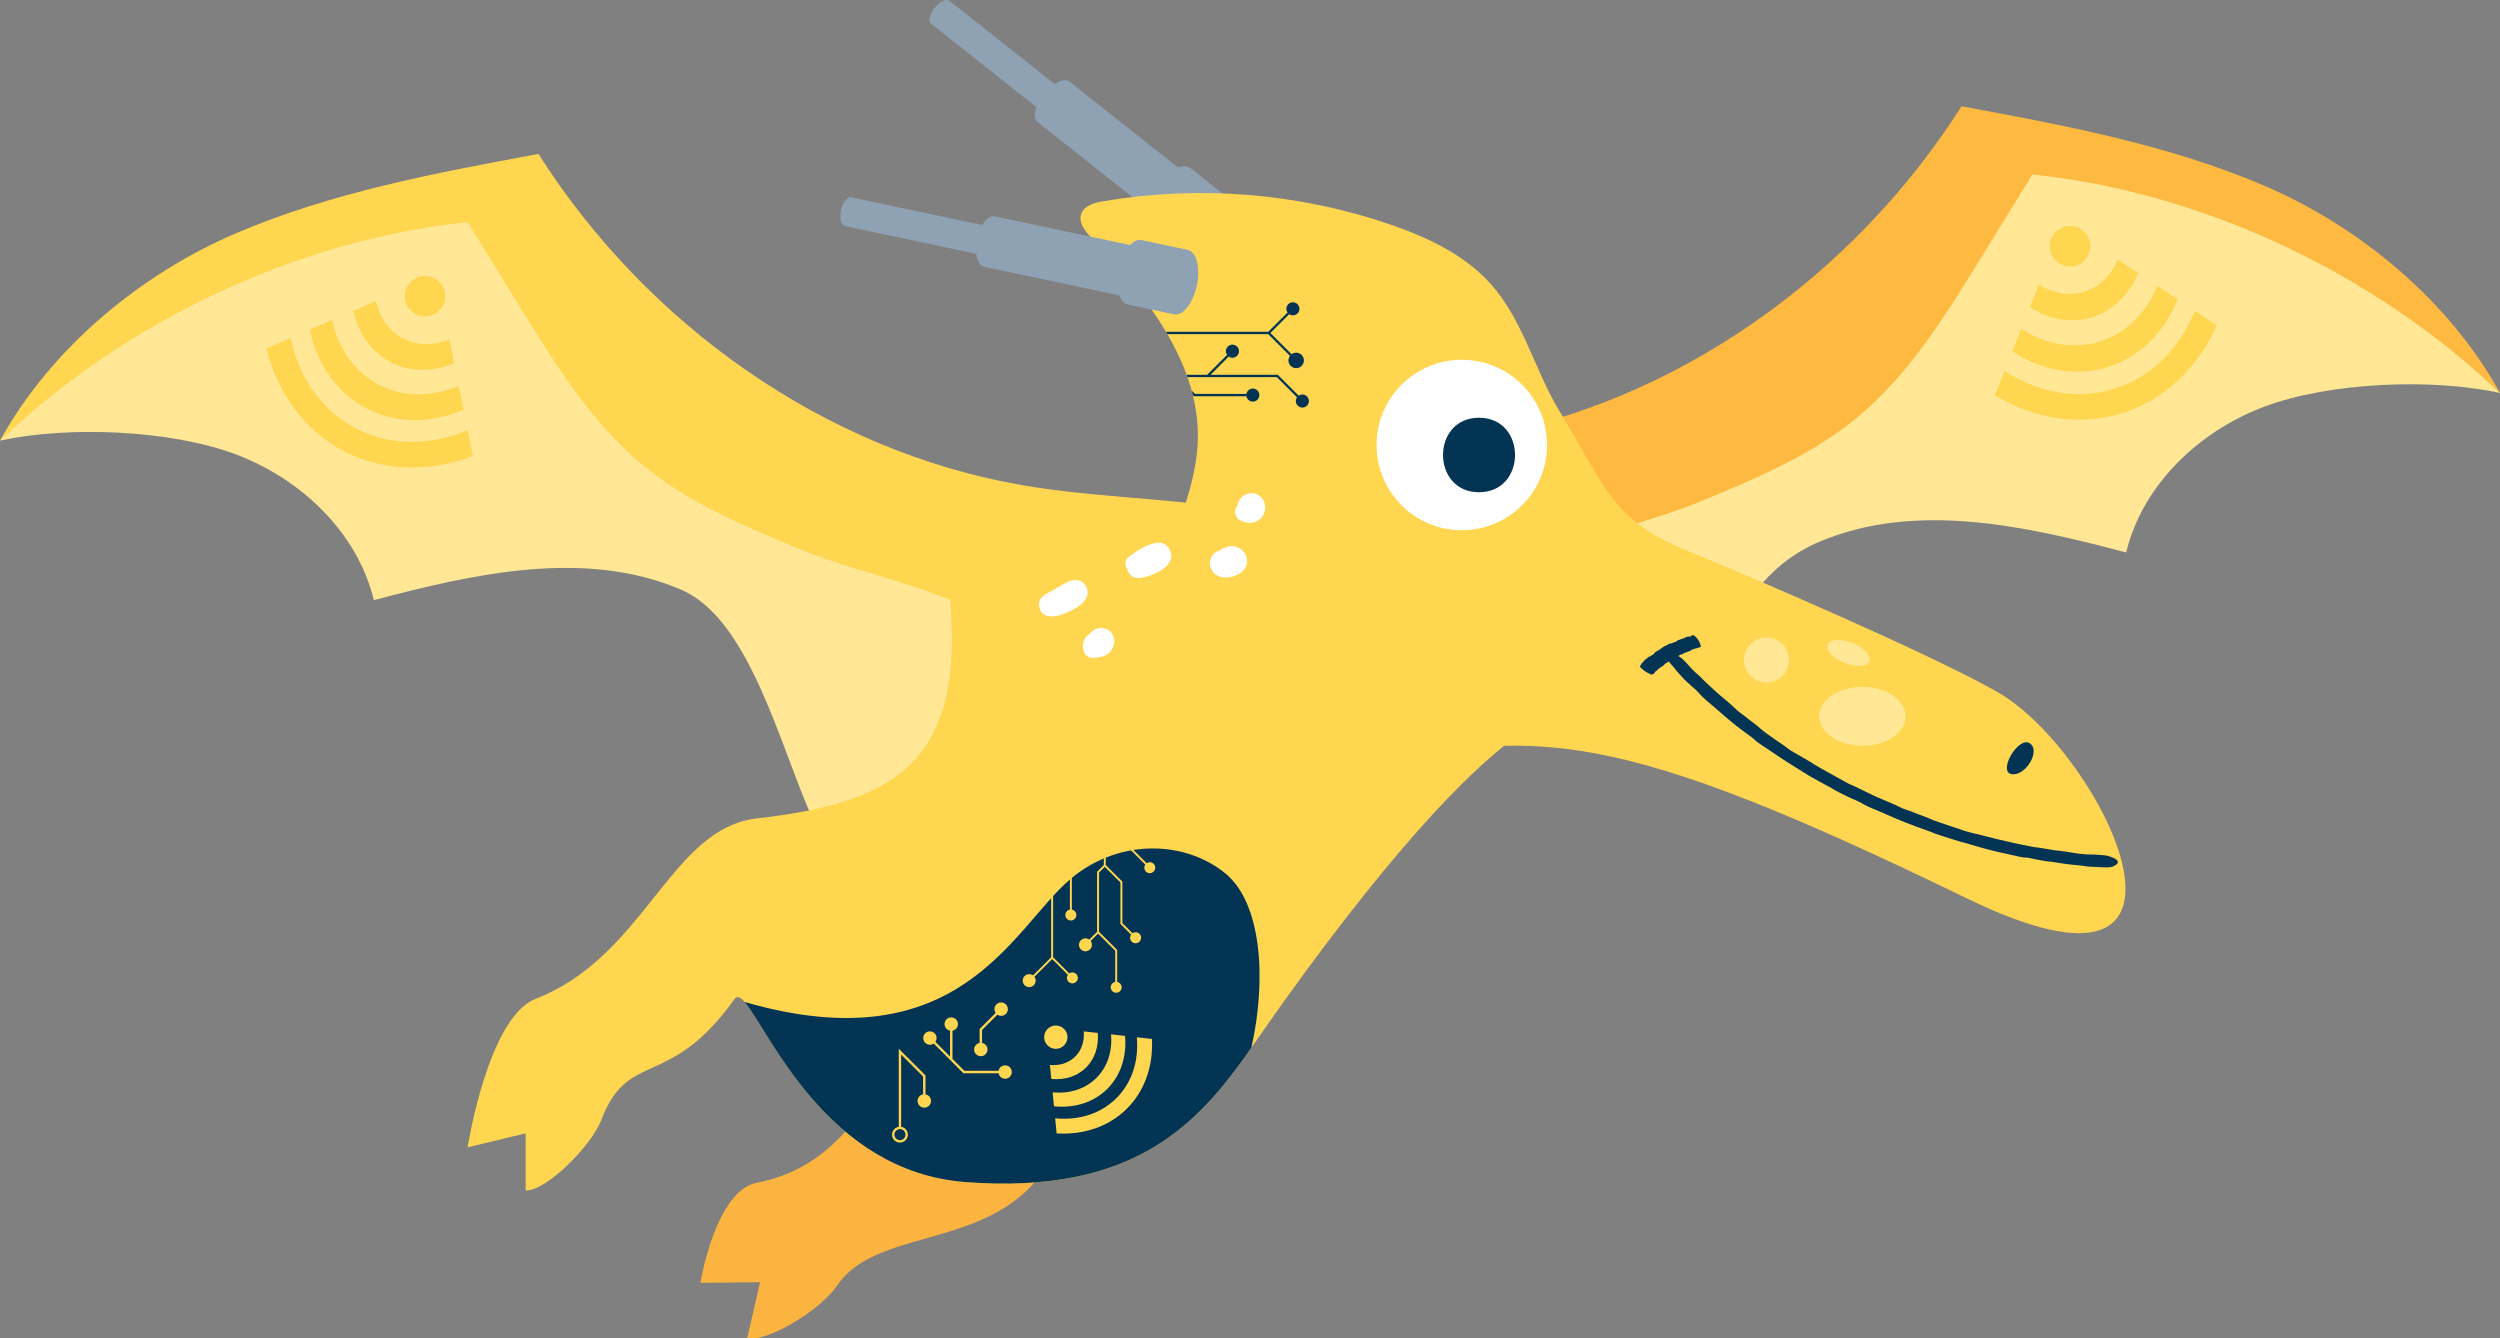
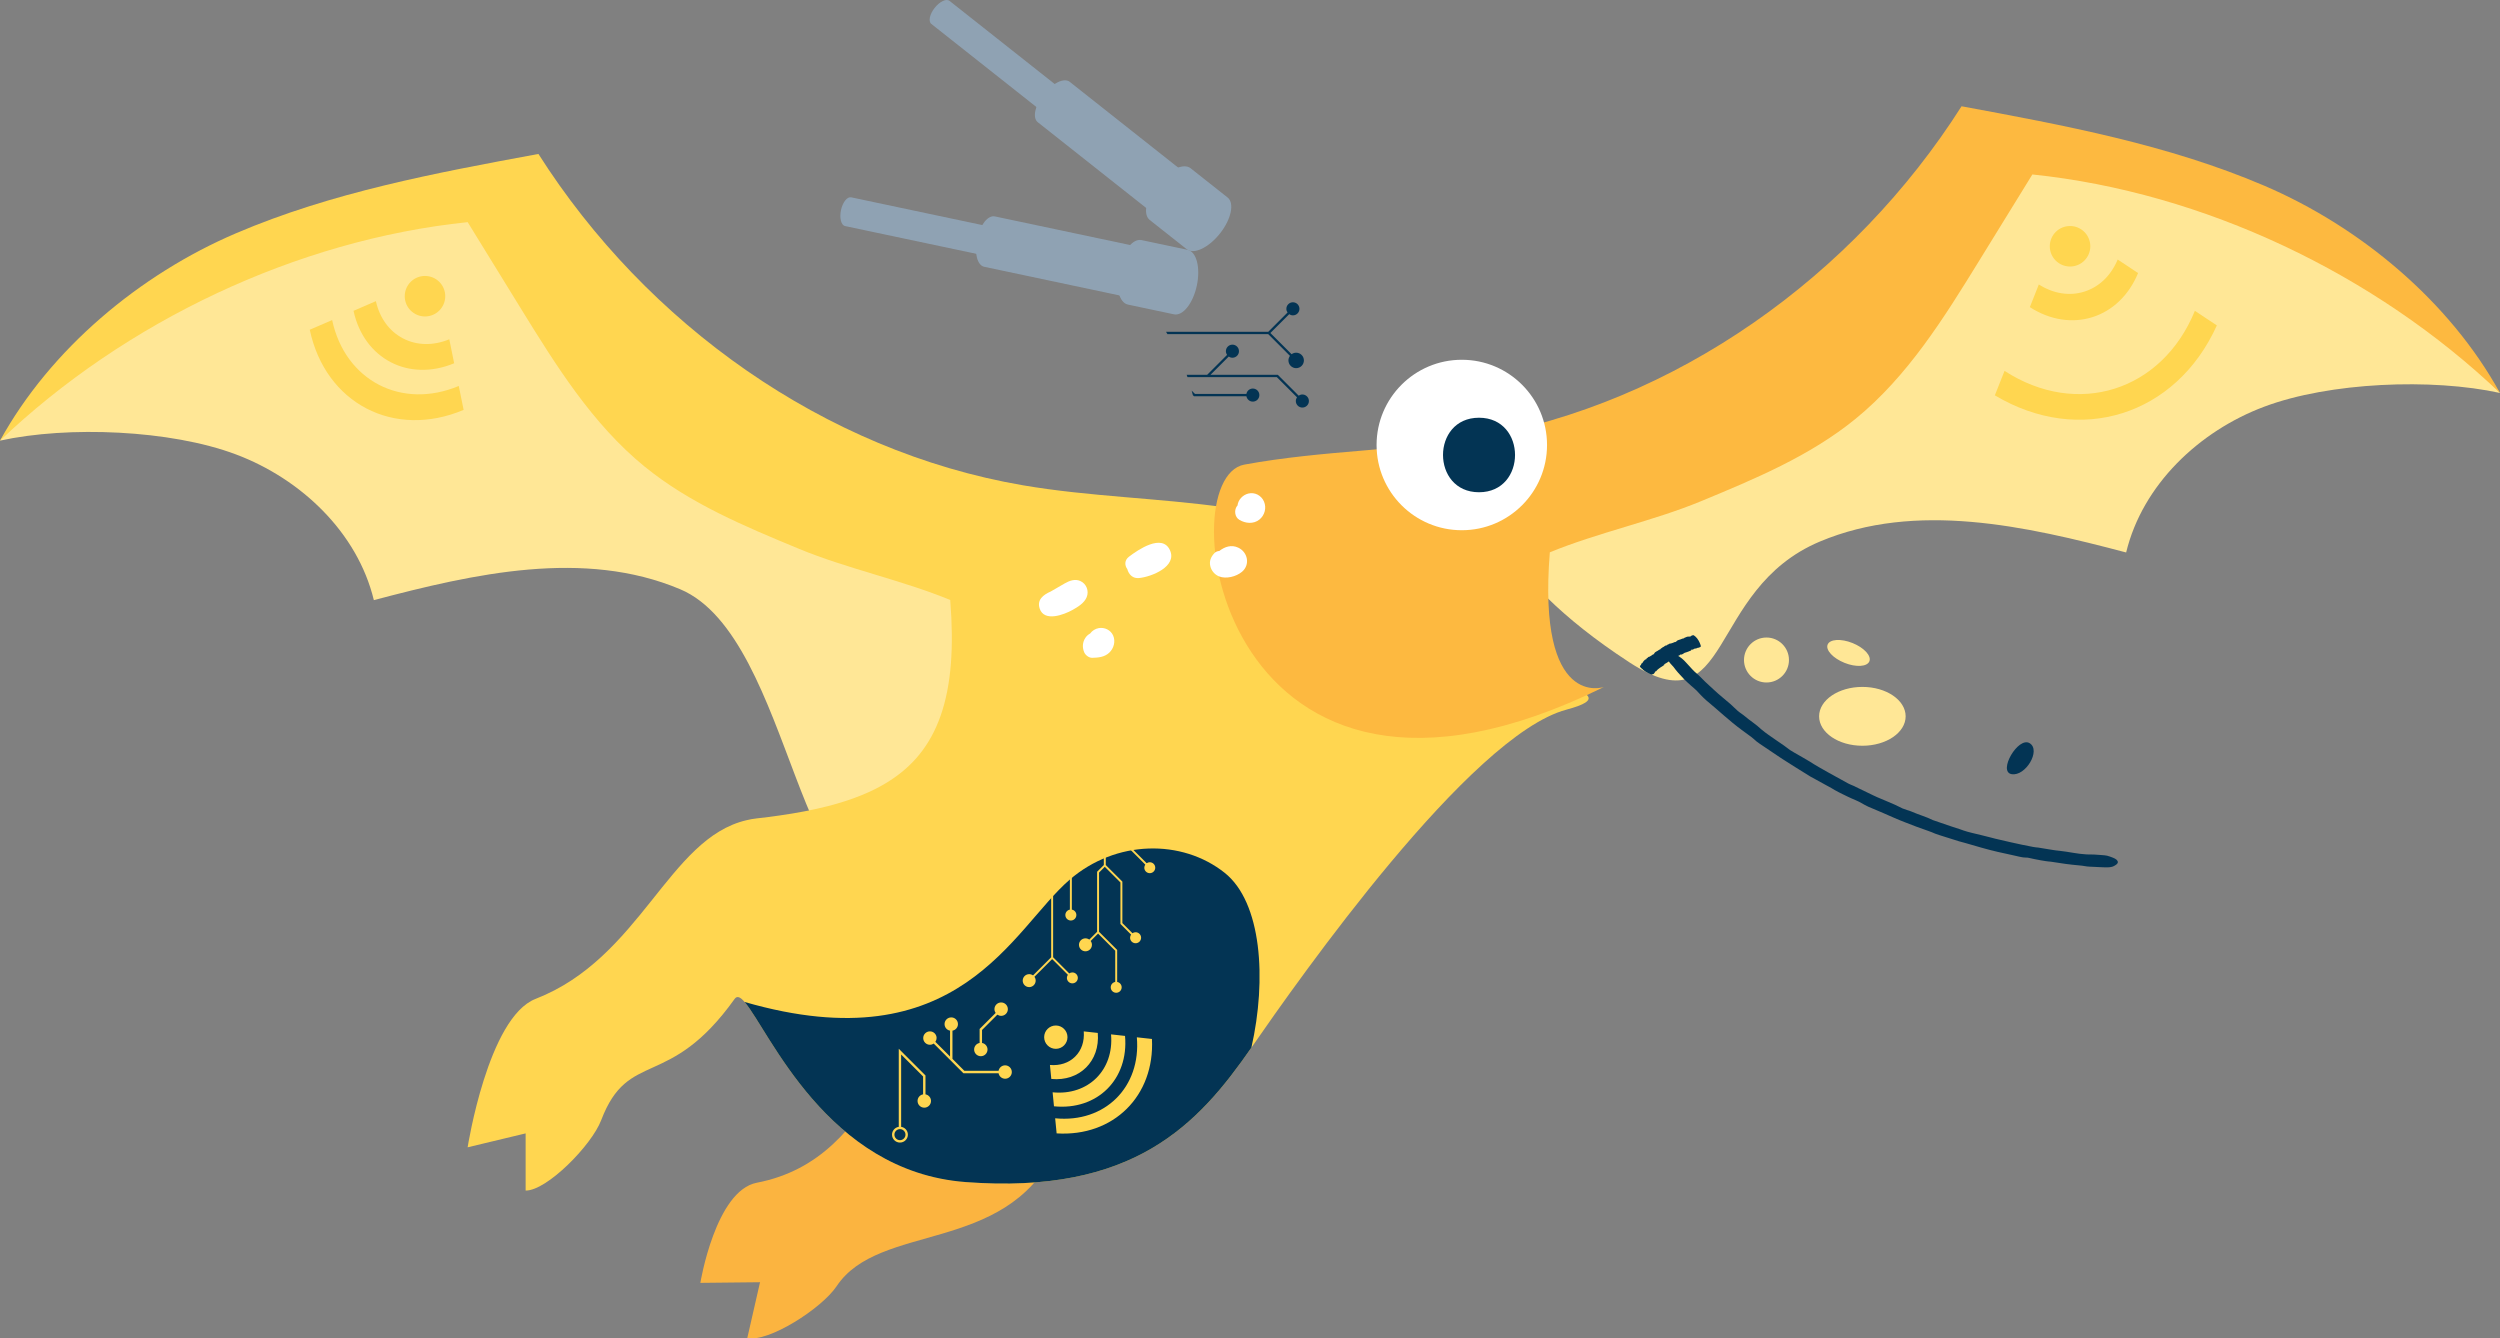
<svg xmlns="http://www.w3.org/2000/svg" xmlns:ns1="http://sodipodi.sourceforge.net/DTD/sodipodi-0.dtd" xmlns:ns2="http://www.inkscape.org/namespaces/inkscape" id="bezdratovy" viewBox="0 0 1279.79 685.158" version="1.1" ns1:docname="dino-05.svg" ns2:version="1.3 (0e150ed6c4, 2023-07-21)" width="1279.79" height="685.158">
  <rect x="0" y="0" width="1279.79" height="685.158" fill="#808080" stroke="none" />
  <ns1:namedview id="namedview41" pagecolor="#505050" bordercolor="#eeeeee" borderopacity="1" ns2:showpageshadow="0" ns2:pageopacity="0" ns2:pagecheckerboard="0" ns2:deskcolor="#d1d1d1" ns2:zoom="0.5271913" ns2:cx="639.23665" ns2:cy="342.38046" ns2:window-width="1920" ns2:window-height="1011" ns2:window-x="0" ns2:window-y="0" ns2:window-maximized="1" ns2:current-layer="bezdratovy" />
  <defs id="defs1">
    <style id="style1">
      .cls-1 {
        fill: #033454;
      }

      .cls-2 {
        fill: #fff;
      }

      .cls-3 {
        fill: #ffe796;
      }

      .cls-4 {
        fill: #ffd650;
      }

      .cls-5 {
        fill: #fbb440;
      }

      .cls-6 {
        fill: #fdb940;
      }

      .cls-7 {
        fill: #8fa2b3;
      }
    </style>
  </defs>
  <g id="bezdratovy-2" data-name="bezdratovy" transform="matrix(-1,0,0,1,1389.9,-420.899)">
    <g id="g19">
      <path class="cls-3" d="m 927.63,869.7 c 53.4,34.79 55.36,-122.48 114.12,-147.18 49.13,-20.66 105.24,-8.03 156.77,5.6 8.38,-34.66 37.29,-62.1 70.68,-74.63 33.38,-12.54 85.87,-14.68 120.7,-7.02 0,0 -88.63,-125.96 -239,-126.75 0,0 -115.25,158.1 -280.93,180.85 0,0 -13.42,122.81 57.67,169.13 z" id="path1" />
      <g id="g4">
        <path class="cls-7" d="m 840.58,480.94 v 0 c -2.58,-3.26 -3.35,-6.93 -1.74,-8.21 l 64.99,-51.39 c 1.62,-1.28 5.02,0.32 7.59,3.58 v 0 c 2.58,3.26 3.35,6.93 1.74,8.21 l -64.99,51.39 c -1.62,1.28 -5.02,-0.32 -7.59,-3.58 z" id="path2" />
        <path class="cls-7" d="m 784.76,525.09 v 0 c -4.52,-5.71 -5.88,-12.16 -3.04,-14.4 l 60.57,-47.9 c 2.84,-2.24 8.8,0.57 13.31,6.28 v 0 c 4.52,5.71 5.88,12.16 3.04,14.4 l -60.57,47.9 c -2.84,2.24 -8.8,-0.57 -13.31,-6.28 z" id="path3" />
        <path class="cls-7" d="m 765.37,540.42 v 0 c -5.78,-7.31 -7.52,-15.56 -3.89,-18.43 l 18.92,-14.96 c 3.63,-2.87 11.26,0.73 17.04,8.04 v 0 c 5.78,7.31 7.52,15.56 3.9,18.43 l -18.92,14.96 c -3.63,2.87 -11.26,-0.73 -17.04,-8.04 z" id="path4" />
      </g>
      <path class="cls-5" d="m 893.59,916.52 c 40.06,19.61 43.64,97.3 108.86,109.83 21.18,4.07 28.93,51.27 28.93,51.27 l -30.55,-0.33 6.51,28.52 c -10.51,2.53 -38.06,-14.99 -45.74,-26.51 -21.74,-32.62 -85.67,-16.34 -111.45,-68.39 -43.55,-87.94 28.35,-101.77 43.43,-94.39 v 0 z" id="path5" />
      <path class="cls-4" d="m 1150.53,1008.23 -29.71,-7.13 v 29.27 c -10.81,0.12 -33.76,-23.11 -38.68,-36.03 -13.95,-36.65 -34.66,-14.98 -68.29,-62.06 -1.28,-1.78 -2.93,-1.03 -5.14,1.56 -12.49,14.51 -42.01,86.79 -113.1,92.17 -86.07,6.51 -119.02,-29.4 -146.33,-68.82 -24.41,-35.28 -111.87,-159.77 -161.23,-173 -38.71,-10.37 31.69,-13.21 55.67,-45.32 23.98,-32.11 63.93,-48.42 103.32,-55.74 5.17,-0.97 10.37,-1.78 15.57,-2.49 34.44,-4.86 69.47,-5.45 103.79,-11.34 101.61,-17.47 192.57,-82.61 247.87,-169.59 52.59,9.72 105.69,19.59 154.89,40.64 49.17,21.02 94.94,59.23 120.73,106.12 -63.9,-60.88 -151.62,-102.73 -239.4,-111.85 -9.06,14.7 -18.12,29.4 -27.15,44.09 -18.09,29.33 -36.68,59.23 -63.37,80.99 -23.29,19 -51.5,30.73 -79.28,42.23 -24.23,10.03 -53.03,16.1 -77.23,26.13 -0.97,12.14 -1.09,22.95 -0.34,32.6 1.59,20.15 6.98,35.25 16.25,46.62 4.27,5.23 9.37,9.68 15.32,13.45 v 0.03 c 8.69,5.54 19.18,9.68 31.48,12.83 7.5,1.93 15.73,3.49 24.6,4.76 3.77,0.56 7.66,1.06 11.68,1.49 1.81,0.22 3.55,0.5 5.26,0.93 40.14,9.31 54.03,70.5 108.05,91.49 24.32,9.47 34.75,75.95 34.75,75.95 z" id="path6" />
      <path class="cls-1" d="m 1008.72,933.84 c -12.49,14.51 -42.01,86.79 -113.1,92.17 -86.07,6.51 -119.02,-29.4 -146.33,-68.82 -7.94,-35.13 -5.26,-74.45 13.7,-89.5 21.86,-17.38 55.65,-16.91 79.34,3.55 29.33,25.25 56.49,94.38 166.38,62.59 h 0.01 z" id="path7" />
      <path class="cls-3" d="m 555.89,759.9 c -53.4,34.79 -38.88,-37.08 -97.63,-61.78 -49.13,-20.66 -105.24,-8.03 -156.77,5.6 -8.38,-34.66 -37.29,-62.1 -70.68,-74.63 -33.38,-12.54 -85.87,-14.68 -120.7,-7.02 0,0 88.63,-125.96 239,-126.75 0,0 115.25,158.1 280.93,180.85 0,0 -3.07,37.41 -74.15,83.72 v 0 z" id="path8" />
      <path class="cls-6" d="m 568.81,772.58 c 0,0 34.22,11.97 27.71,-68.93 -24.2,-10 -53,-16.07 -77.19,-26.09 -27.78,-11.49 -55.99,-23.23 -79.28,-42.23 -26.72,-21.77 -45.31,-51.69 -63.37,-81.03 L 349.5,510.21 c -87.78,9.12 -175.5,50.98 -239.37,111.85 25.75,-46.87 71.53,-85.07 120.7,-106.12 49.2,-21.02 102.29,-30.89 154.92,-40.64 55.27,87 146.26,152.15 247.84,169.59 13.73,2.37 27.59,3.89 41.51,5.17 3.36,0.31 6.76,0.59 10.12,0.87 2.15,0.22 4.33,0.4 6.48,0.56 20.52,1.74 41.01,3.52 61.25,7.26 39.42,7.29 12.36,210.62 -184.13,113.83 z" id="path9" />
      <g id="g18">
-         <path class="cls-4" d="m 699.89,817.29 c 26.5,7.64 69.65,-7.36 84.41,-30.34 5.57,-8.72 10.96,-17.75 13.64,-27.68 9.84,-36.84 -19.18,-73.02 -21.14,-111.07 -2.12,-40.61 26.34,-75.95 54.53,-105.72 2.4,-2.55 4.98,-5.67 5.42,-8.94 0.12,-1.03 0.06,-2.09 -0.31,-3.11 -1.49,-4.24 -6.7,-5.7 -11.15,-6.48 -49.14,-8.41 -100.43,-4.23 -147.41,11.99 -18.96,6.54 -37.8,15.45 -51.07,30.27 -16.6,18.56 -22.45,43.97 -35.25,65.21 -0.97,1.59 -1.87,3.11 -2.77,4.58 -20.24,33.16 -23.88,51.13 -62.95,66.97 -29.84,12.1 -125.16,53.08 -158.56,72.24 -54.3,31.14 -121.9,172.36 15.35,105.78 177.78,-86.24 223.44,-90.75 317.27,-63.69 v 0 z" id="path10" />
        <g id="g15">
          <path class="cls-2" d="m 857.68,732.39 c 1.45,-4.43 -1.77,-6.99 -5.7,-8.71 -2.36,-1.37 -4.71,-2.74 -7.07,-4.09 -2.42,-1.38 -5.26,-2.49 -8,-1.28 -3.17,1.39 -4.62,5.12 -3.29,8.31 1.25,3.02 4.48,4.97 7.21,6.5 4.41,2.46 14.54,6.36 16.86,-0.72 h -0.01 z" id="path11" />
          <path class="cls-2" d="m 806.74,716.8 c 2.37,0.22 4.15,-0.72 5.34,-2.75 0.34,-0.58 0.57,-1.19 0.73,-1.8 1.38,-1.88 1.56,-4.52 -0.83,-6.35 -4.63,-3.55 -16.95,-12 -20.96,-3.43 -3.97,8.49 9.59,13.74 15.72,14.33 z" id="path12" />
          <path class="cls-2" d="m 830.85,757.64 c 1.62,0.03 3.4,-1.37 4.02,-2.8 1.06,-2.47 0.91,-5.18 -0.6,-7.44 -0.67,-1.01 -1.51,-1.69 -2.44,-2.21 -1.03,-1.43 -2.67,-2.45 -4.38,-2.75 -2.99,-0.53 -6.13,0.96 -7.38,3.78 -1.33,3.02 -0.36,6.59 2,8.81 2.43,2.28 5.62,2.55 8.79,2.62 h -0.01 z" id="path13" />
          <path class="cls-2" d="m 765.88,715.95 c 2.24,-0.89 3.93,-2.96 4.46,-5.29 0.59,-2.59 -0.34,-4.68 -2.07,-6.55 -0.67,-0.73 -1.59,-1.1 -2.56,-1.17 -2.76,-2.16 -6.16,-3.33 -9.65,-1.71 -4.92,2.28 -6.26,8.74 -1.95,12.38 2.96,2.49 8.14,3.8 11.77,2.35 v 0 z" id="path14" />
          <path class="cls-2" d="m 755.51,686.97 c 2.29,-1.39 2.69,-4.81 1.23,-6.9 -0.11,-0.15 -0.23,-0.28 -0.35,-0.41 -0.31,-2.9 -2.64,-5.38 -5.51,-6.1 -3.33,-0.84 -6.69,0.96 -8.04,4.1 -1.39,3.22 -0.37,7.02 2.33,9.2 3.04,2.45 7.18,2.04 10.34,0.12 v 0 z" id="path15" />
        </g>
        <g id="g17">
          <path class="cls-1" d="m 761.75,602.58 c 0.37,-0.54 0.6,-1.2 0.6,-1.9 0,-1.85 -1.5,-3.35 -3.35,-3.35 -1.85,0 -3.35,1.5 -3.35,3.35 0,1.85 1.5,3.35 3.35,3.35 0.71,0 1.36,-0.22 1.9,-0.6 l 9.32,9.32 h -34.43 l -10.69,10.69 c -0.54,-0.37 -1.2,-0.6 -1.9,-0.6 -1.85,0 -3.35,1.5 -3.35,3.35 0,1.85 1.5,3.35 3.35,3.35 1.85,0 3.35,-1.5 3.35,-3.35 0,-0.71 -0.22,-1.36 -0.6,-1.9 l 10.34,-10.34 h 45.72 c 0.14,-0.4 0.28,-0.8 0.43,-1.2 h -10.52 z" id="path16" />
          <path class="cls-1" d="m 779.27,623.15 c 0.19,-0.76 0.39,-1.53 0.6,-2.29 l -1.69,1.69 h -26.33 c -0.28,-1.56 -1.64,-2.75 -3.29,-2.75 -1.85,0 -3.35,1.5 -3.35,3.35 0,1.85 1.5,3.35 3.35,3.35 1.64,0 3,-1.19 3.29,-2.75 h 26.83 l 0.6,-0.6 v 0 z" id="path17" />
        </g>
        <path class="cls-1" d="m 740.67,590.77 -9.88,-9.88 c 0.38,-0.54 0.6,-1.2 0.6,-1.9 0,-1.85 -1.5,-3.35 -3.35,-3.35 -1.85,0 -3.35,1.5 -3.35,3.35 0,1.85 1.5,3.35 3.35,3.35 0.71,0 1.36,-0.22 1.9,-0.6 l 9.63,9.63 -10.86,10.86 c -0.66,-0.48 -1.46,-0.78 -2.34,-0.78 -2.19,0 -3.96,1.78 -3.96,3.96 0,2.18 1.78,3.96 3.96,3.96 2.18,0 3.96,-1.78 3.96,-3.96 0,-0.88 -0.3,-1.68 -0.78,-2.34 l 11.11,-11.11 h 51.62 c 0.23,-0.4 0.46,-0.8 0.7,-1.2 h -52.32 0.01 z" id="path18" />
      </g>
      <path class="cls-1" d="m 350.87,801.36 c -5.9,3.63 2.11,17.1 9.27,15.84 7.16,-1.26 -3.37,-19.47 -9.27,-15.84 z" id="path19" />
    </g>
    <path class="cls-4" d="m 910.46,952.29 c 0,0.72 0.23,1.4 0.61,1.95 l -7.51,7.51 v -13.24 c 1.6,-0.29 2.81,-1.68 2.81,-3.36 0,-1.89 -1.53,-3.43 -3.43,-3.43 -1.9,0 -3.43,1.53 -3.43,3.43 0,1.68 1.21,3.08 2.81,3.36 v 14.46 l -6.1,6.1 h -17.5 c -0.29,-1.6 -1.68,-2.81 -3.36,-2.81 -1.89,0 -3.43,1.53 -3.43,3.43 0,1.9 1.53,3.43 3.43,3.43 1.68,0 3.08,-1.22 3.36,-2.81 h 18 l 15.19,-15.19 c 0.55,0.38 1.22,0.61 1.95,0.61 1.89,0 3.43,-1.53 3.43,-3.43 0,-1.9 -1.53,-3.43 -3.43,-3.43 -1.9,0 -3.43,1.53 -3.43,3.43 h 0.03 z" id="path20" />
    <path class="cls-4" d="m 877.39,934.07 c -1.89,0 -3.43,1.53 -3.43,3.43 0,1.9 1.53,3.43 3.43,3.43 0.72,0 1.39,-0.23 1.95,-0.61 l 7.84,7.84 v 6.64 c -1.6,0.29 -2.81,1.68 -2.81,3.36 0,1.89 1.53,3.43 3.43,3.43 1.9,0 3.43,-1.53 3.43,-3.43 0,-1.68 -1.22,-3.08 -2.81,-3.36 v -7.15 l -8.2,-8.2 c 0.38,-0.55 0.61,-1.22 0.61,-1.95 0,-1.89 -1.53,-3.43 -3.43,-3.43 v 0 z" id="path21" />
    <path class="cls-4" d="m 929.81,997.74 v -39.97 l -13.68,13.68 v 9.66 c -1.61,0.29 -2.83,1.69 -2.83,3.38 0,1.9 1.54,3.45 3.44,3.45 1.9,0 3.45,-1.54 3.45,-3.45 0,-1.69 -1.22,-3.09 -2.83,-3.38 v -9.16 l 11.23,-11.23 v 37.02 c -1.95,0.3 -3.45,1.97 -3.45,4 0,2.24 1.82,4.06 4.06,4.06 2.24,0 4.06,-1.82 4.06,-4.06 0,-2.03 -1.5,-3.7 -3.45,-4 z m -0.61,6.83 c -1.56,0 -2.83,-1.27 -2.83,-2.83 0,-1.56 1.27,-2.83 2.83,-2.83 1.56,0 2.83,1.27 2.83,2.83 0,1.56 -1.27,2.83 -2.83,2.83 z" id="path22" />
    <path class="cls-4" d="m 837.51,844.45 13.08,13.08 -9.38,9.38 v 19.63 c -1.32,0.24 -2.32,1.38 -2.32,2.77 0,1.55 1.26,2.82 2.82,2.82 1.56,0 2.82,-1.26 2.82,-2.82 0,-1.38 -1,-2.53 -2.32,-2.77 v -19.22 l 8.58,-8.58 v 52.2 l -8.26,8.26 c -0.45,-0.31 -1,-0.5 -1.59,-0.5 -1.55,0 -2.8,1.25 -2.8,2.8 0,1.55 1.25,2.8 2.8,2.8 1.55,0 2.8,-1.25 2.8,-2.8 0,-0.59 -0.19,-1.14 -0.5,-1.59 l 8.05,-8.05 9.08,9.08 c -0.41,0.55 -0.65,1.22 -0.65,1.96 0,1.83 1.49,3.32 3.32,3.32 1.83,0 3.32,-1.49 3.32,-3.32 0,-1.83 -1.49,-3.32 -3.32,-3.32 -0.73,0 -1.41,0.25 -1.96,0.65 l -9.29,-9.29 V 857.33 L 838.5,844.04" id="path23" />
    <path class="cls-4" d="m 823.83,824.61 -11.59,11.59 v 17.25 l -9.34,9.34 c -0.45,-0.31 -1,-0.5 -1.59,-0.5 -1.55,0 -2.8,1.25 -2.8,2.8 0,1.55 1.25,2.8 2.8,2.8 1.55,0 2.8,-1.25 2.8,-2.8 0,-0.59 -0.19,-1.14 -0.5,-1.59 l 9.64,-9.64 v -17.25 l 10.59,-10.59 v 37.69 l -8.5,8.5 v 21.24 l -5.17,5.17 c -0.45,-0.32 -1.01,-0.5 -1.6,-0.5 -1.56,0 -2.82,1.26 -2.82,2.82 0,1.56 1.26,2.82 2.82,2.82 1.56,0 2.82,-1.26 2.82,-2.82 0,-0.6 -0.19,-1.15 -0.51,-1.6 l 5.46,-5.46 v -21.24 l 8,-8 2.94,2.94 v 30.32 l -9.28,9.28 v 16.39 c -1.31,0.24 -2.3,1.37 -2.3,2.75 0,1.55 1.25,2.8 2.8,2.8 1.55,0 2.8,-1.25 2.8,-2.8 0,-1.37 -0.99,-2.51 -2.3,-2.75 V 907.6 l 8.78,-8.78 3.79,3.79 c -0.41,0.55 -0.65,1.22 -0.65,1.96 0,1.83 1.49,3.32 3.32,3.32 1.83,0 3.32,-1.49 3.32,-3.32 0,-1.83 -1.49,-3.32 -3.32,-3.32 -0.73,0 -1.41,0.25 -1.96,0.65 l -4,-4 v -30.73 l -3.44,-3.44 v -20 l 6.32,6.32 c -0.31,0.45 -0.5,1 -0.5,1.59 0,1.55 1.25,2.8 2.8,2.8 1.55,0 2.8,-1.25 2.8,-2.8 0,-1.55 -1.25,-2.8 -2.8,-2.8 -0.59,0 -1.14,0.19 -1.59,0.5 l -7.03,-7.03" id="path24" />
    <path class="cls-1" d="m 533.45,755.89 c -1.57,0.13 -2.61,0.57 -4.54,2.1 -0.82,0.64 -1.54,1.43 -2.25,2.2 l -3.02,3.3 c -1.22,1.39 -2.78,2.5 -4.13,3.88 -0.83,0.88 -1.7,1.76 -2.6,2.6 -2.94,2.67 -5.72,5.41 -8.84,7.96 -1.33,1.12 -2.68,2.26 -3.99,3.37 -1.31,1.13 -2.45,2.39 -3.79,3.54 -0.97,0.86 -2.15,1.5 -3.16,2.35 -2.85,2.49 -6.32,4.58 -8.85,7.06 -2.35,2.02 -5.06,3.74 -7.63,5.57 l -4.03,2.76 c -1.09,0.75 -1.97,1.54 -3.1,2.3 l -2.17,1.31 c -2.66,1.59 -5.54,3.08 -8.11,4.7 -2.98,1.97 -6.18,3.69 -9.31,5.48 -3.42,1.88 -6.81,3.76 -10.22,5.64 -0.31,0.17 -0.6,0.29 -0.9,0.42 l -1.25,0.54 -0.4,0.16 c -1.08,0.47 -2.19,1.06 -3.26,1.58 l -6.75,3.26 -2.24,1.04 -3.64,1.53 c -1.67,0.72 -3.37,1.44 -5.03,2.15 -1.43,0.63 -2.82,1.38 -4.26,2.06 -0.78,0.28 -1.58,0.56 -2.37,0.84 -0.74,0.22 -1.48,0.43 -2.2,0.75 -3.63,1.62 -7.59,2.67 -10.95,4.38 -3.05,1.09 -6.13,2.14 -9.21,3.16 l -4.76,1.55 c -1.28,0.45 -2.43,0.89 -3.77,1.25 l -2.47,0.64 c -3.03,0.79 -6.19,1.41 -9.16,2.25 -3.5,0.99 -7.05,1.63 -10.57,2.52 -3.81,0.87 -7.61,1.67 -11.41,2.38 -0.97,0.2 -1.77,0.23 -2.7,0.34 -1.14,0.14 -2.37,0.39 -3.53,0.58 -2.43,0.37 -4.87,0.86 -7.29,1.06 -4.61,0.48 -9.31,1.64 -13.88,1.85 -2.58,-0.01 -4.96,0.07 -7.67,0.33 -0.99,0.09 -1.89,0.11 -2.81,0.33 -1.02,0.24 -1.99,0.65 -2.89,0.98 -1.74,0.64 -2.65,1.51 -2.6,2.35 0.04,0.87 0.96,1.37 2.04,1.99 0.98,0.56 2.78,0.72 4.62,0.64 0.94,-0.04 1.9,-0.08 2.88,-0.12 1.7,-0.04 3.42,-0.16 5.13,-0.24 1.65,-0.07 3.23,-0.51 4.89,-0.61 4.84,-0.42 9.71,-1.08 14.63,-1.91 0.25,-0.04 1.49,-0.04 5.31,-0.73 2.1,-0.38 4,-0.75 6.08,-1.24 0.21,-0.05 0.42,-0.1 0.63,-0.12 0.22,-0.02 0.43,-0.02 0.64,-0.01 2,0.06 4.82,-0.82 6.95,-1.24 2.61,-0.55 5.23,-1.12 7.83,-1.73 5.52,-1.27 10.96,-2.92 16.39,-4.49 1.08,-0.33 2.18,-0.57 3.26,-0.89 2.74,-0.82 5.49,-1.69 8.22,-2.59 1.3,-0.43 2.82,-0.85 4.08,-1.36 1.2,-0.49 2.14,-0.94 3.44,-1.36 1.99,-0.71 3.92,-1.35 5.91,-2.11 3.86,-1.52 7.75,-2.9 11.52,-4.57 3.77,-1.67 7.54,-3.32 11.39,-4.92 1.28,-0.52 2.56,-1.05 3.74,-1.73 0.99,-0.54 1.93,-1.12 2.94,-1.63 1.21,-0.61 2.47,-1.11 3.71,-1.65 1.45,-0.63 2.87,-1.34 4.3,-2.04 1.52,-0.74 3.03,-1.48 4.48,-2.32 0.6,-0.33 1.09,-0.64 1.56,-0.94 1.35,-0.7 2.74,-1.51 3.93,-2.15 2.35,-1.27 4.7,-2.54 7.02,-3.86 4.75,-2.98 9.54,-5.88 14.2,-8.91 0.89,-0.64 1.82,-1.24 2.75,-1.84 2.36,-1.53 4.69,-3.11 7,-4.71 1.1,-0.76 2.42,-1.59 3.44,-2.4 0.98,-0.78 1.61,-1.52 2.69,-2.3 1.66,-1.21 3.29,-2.35 4.91,-3.6 6.51,-4.78 12.04,-10.14 18.23,-15.21 0.96,-0.88 1.92,-1.77 2.79,-2.7 0.72,-0.76 1.38,-1.55 2.14,-2.29 0.91,-0.9 1.93,-1.71 2.9,-2.56 1.14,-0.99 2.22,-2.03 3.3,-3.07 l 3.19,-3.44 c 1.02,-1.1 1.52,-1.87 2.37,-2.96 0.67,-0.87 1.81,-1.84 2.31,-2.71 0.33,-0.57 0.38,-1.17 0.44,-1.64 0.14,-1.04 -0.19,-1.7 -0.82,-2.1 -0.39,-0.24 -1.01,-0.11 -1.64,-0.06 v 0.03 z" id="path25" />
    <path class="cls-1" d="m 548.75,763.74 c 1.03,-0.79 1.43,-1.18 1.63,-1.66 0.08,-0.2 -0.02,-0.3 -0.11,-0.4 l -0.42,-0.41 c -0.17,-0.17 0.01,-0.58 -0.27,-0.68 -0.18,-0.07 -0.32,-0.16 -0.42,-0.28 -0.33,-0.38 -0.48,-0.89 -0.89,-1.22 l -0.46,-0.48 c -0.17,-0.15 -0.55,-0.14 -0.73,-0.28 -0.13,-0.11 0.02,-0.42 -0.2,-0.46 -0.62,-0.13 -0.55,-0.81 -1.33,-0.77 -0.39,-0.19 -0.76,-0.4 -1.08,-0.64 l -0.48,-0.39 c -0.14,-0.1 -0.4,-0.07 -0.52,-0.19 l -0.23,-0.22 c -0.28,-0.26 -0.37,-0.71 -0.72,-0.91 -0.4,-0.24 -0.77,-0.51 -1.22,-0.71 -0.43,-0.26 -0.76,-0.61 -1.33,-0.75 -0.05,-0.01 -0.07,-0.05 -0.09,-0.08 -0.02,-0.06 -0.05,-0.11 -0.08,-0.15 l -0.02,-0.05 c -0.08,-0.13 -0.26,-0.17 -0.38,-0.26 l -0.77,-0.56 c -0.08,-0.06 -0.2,-0.09 -0.32,-0.12 -0.13,-0.1 -0.25,-0.22 -0.4,-0.3 l -0.59,-0.38 c -0.18,-0.1 -0.48,-0.07 -0.7,-0.13 -0.07,-0.08 -0.15,-0.15 -0.24,-0.2 -0.04,-0.1 -0.07,-0.2 -0.2,-0.21 -0.66,-0.02 -0.77,-0.67 -1.55,-0.51 -0.46,-0.1 -0.88,-0.24 -1.27,-0.42 l -0.59,-0.29 c -0.16,-0.08 -0.43,0 -0.59,-0.09 l -0.29,-0.17 c -0.35,-0.2 -0.56,-0.6 -0.96,-0.74 -0.47,-0.16 -0.93,-0.35 -1.43,-0.46 -0.5,-0.18 -0.94,-0.45 -1.55,-0.48 -0.16,0 -0.18,-0.15 -0.27,-0.24 -0.11,-0.11 -0.31,-0.12 -0.45,-0.19 l -0.94,-0.39 c -0.6,-0.24 -1.61,0.13 -2.04,-0.35 -0.25,-0.26 -0.55,-0.41 -0.98,-0.43 -0.16,0 -0.26,-0.08 -0.49,0.05 -0.25,0.14 -0.58,0.44 -0.86,0.68 -0.54,0.46 -1.12,1.22 -1.59,2.04 -0.49,0.85 -0.69,1.44 -0.95,2.14 -0.24,0.64 -0.18,0.96 0.03,1.06 0.1,0.05 0.22,0.08 0.31,0.15 0.17,0.12 0.38,0.17 0.57,0.25 0.18,0.08 0.48,-0.04 0.64,0.09 0.44,0.37 1.19,0.29 1.77,0.47 0.17,0.12 0.27,0.33 0.49,0.38 0.26,0.06 0.51,0.09 0.84,0.05 0.03,0 0.07,0 0.08,0.01 0.02,0.02 0,0.07 0,0.11 -0.02,0.42 0.39,0.4 0.62,0.52 0.27,0.14 0.55,0.27 0.86,0.36 0.67,0.18 1.21,0.51 1.92,0.64 0.14,0.03 0.24,0.1 0.33,0.19 0.24,0.21 0.52,0.37 0.82,0.51 0.14,0.06 0.25,0.21 0.46,0.19 0.2,-0.01 0.44,-0.11 0.56,-0.01 0.17,0.15 0.31,0.34 0.53,0.44 0.85,0.41 1.81,0.69 2.5,1.28 0.11,0.1 0.23,0.19 0.41,0.22 0.15,0.02 0.35,0 0.47,0.05 0.15,0.06 0.17,0.24 0.25,0.37 0.09,0.15 0.24,0.25 0.39,0.34 l 0.47,0.3 c 0.06,0.04 0.14,0.05 0.23,0.05 0.1,0.13 0.29,0.19 0.4,0.29 0.22,0.19 0.45,0.37 0.72,0.5 0.57,0.31 1,0.72 1.64,0.97 0.12,0.05 0.19,0.15 0.25,0.25 0.17,0.25 0.39,0.46 0.64,0.65 0.12,0.09 0.18,0.25 0.38,0.27 0.19,0.02 -1.57,-1.04 -1.48,-0.92 0.12,0.18 2.2,1.39 2.38,1.53 0.7,0.55 1.51,1.01 2.02,1.71 0.08,0.12 0.16,0.24 0.32,0.3 0.14,0.05 0.33,0.05 0.43,0.13 0.12,0.09 0.1,0.27 0.14,0.42 0.04,0.17 0.16,0.29 0.28,0.4 l 0.35,0.39 c 0.11,0.12 0.34,0.1 0.57,0.14 0.18,0.03 0.12,0.26 0.43,0.2 0.2,-0.04 0.64,-0.24 0.95,-0.38 0.71,-0.32 1.47,-0.74 2.23,-1.21 0.47,-0.3 0.82,-0.58 1.24,-0.89 z" id="path26" />
    <g id="g27">
      <circle class="cls-2" cx="641.58" cy="648.7" r="43.63" id="circle26" />
      <path class="cls-1" d="m 632.77,672.89 c 24.55,0 24.59,-38.15 0,-38.15 -24.59,0 -24.59,38.15 0,38.15 z" id="path27" />
    </g>
    <g id="g30">
      <path class="cls-7" d="m 871.02,547.19 v 0 c -0.86,-4.06 0.08,-7.7 2.1,-8.13 l 81.06,-17.15 c 2.02,-0.43 4.35,2.52 5.21,6.58 v 0 c 0.86,4.06 -0.08,7.7 -2.1,8.13 l -81.06,17.15 c -2.02,0.43 -4.35,-2.52 -5.21,-6.58 z" id="path28" />
      <path class="cls-7" d="m 801.4,561.92 v 0 c -1.51,-7.12 0.14,-13.51 3.67,-14.25 l 75.55,-15.99 c 3.54,-0.75 7.63,4.42 9.13,11.54 v 0 c 1.51,7.12 -0.14,13.51 -3.67,14.25 l -75.55,15.99 c -3.54,0.75 -7.63,-4.42 -9.13,-11.54 z" id="path29" />
      <path class="cls-7" d="m 777.21,567.04 v 0 c -1.93,-9.12 0.18,-17.28 4.7,-18.24 l 23.59,-4.99 c 4.53,-0.96 9.76,5.66 11.69,14.77 v 0 c 1.93,9.12 -0.18,17.28 -4.7,18.24 l -23.59,4.99 c -4.53,0.96 -9.76,-5.66 -11.69,-14.77 z" id="path30" />
    </g>
    <g id="g34">
      <g id="g33">
        <path class="cls-4" d="m 851.72,973.23 0.7,-7.16 c -5.08,0.46 -9.66,-1.05 -12.91,-4.28 -3.26,-3.22 -4.81,-7.8 -4.4,-12.91 l -7.18,0.79 c -1.23,14.48 9.34,24.96 23.79,23.56 z" id="path31" />
        <path class="cls-4" d="m 850.35,987.23 0.7,-7.16 c -18.19,1.8 -31.51,-11.4 -29.91,-29.66 l -7.16,0.79 c -1.99,22.2 14.23,38.26 36.37,36.03 z" id="path32" />
        <path class="cls-4" d="m 848.99,1001.1 0.76,-7.73 c -25.43,2.52 -44.05,-15.94 -41.82,-41.46 l -7.73,0.85 c -1.5,29.15 19.71,50.16 48.79,48.34 z" id="path33" />
      </g>
      <circle class="cls-4" cx="849.41" cy="951.84" r="5.97" id="circle33" />
    </g>
    <g id="g37">
      <g id="g36">
        <path class="cls-4" d="m 350.79,578.13 -4.6,-11.61 c -7.47,4.75 -15.72,6.06 -23.32,3.66 -7.58,-2.39 -13.62,-8.21 -17.05,-16.42 l -10.44,6.92 c 9.61,23.32 34.24,31.07 55.41,17.45 z" id="path34" />
-         <path class="cls-4" d="m 359.79,600.81 -4.6,-11.6 c -26.62,17.23 -57.66,7.44 -69.69,-21.98 l -10.42,6.9 c 14.57,35.82 52.35,47.71 84.72,26.68 z" id="path35" />
        <path class="cls-4" d="m 368.71,623.28 -4.97,-12.52 c -37.22,24.1 -80.6,10.4 -97.43,-30.73 l -11.25,7.45 c 20.85,46.16 70.24,61.71 113.65,35.8 z" id="path36" />
      </g>
      <circle class="cls-4" cx="330.21" cy="546.97" r="10.37" id="circle36" />
    </g>
    <g id="g40">
      <g id="g39">
        <path class="cls-4" d="m 1208.93,580.01 -11.46,-4.95 c -1.92,8.64 -6.83,15.4 -13.9,19.08 -7.05,3.67 -15.43,3.83 -23.67,0.44 l -2.49,12.28 c 23.28,9.69 46.18,-2.24 51.52,-26.85 z" id="path37" />
        <path class="cls-4" d="m 1231.33,589.69 -11.46,-4.95 c -6.64,31.01 -35.51,46.03 -64.82,33.74 l -2.49,12.25 c 35.63,15.02 70.75,-3.28 78.77,-41.04 z" id="path38" />
-         <path class="cls-4" d="m 1253.52,599.27 -12.37,-5.34 c -9.28,43.36 -49.64,64.35 -90.62,47.17 l -2.69,13.23 c 47.38,17.9 93.31,-6.04 105.68,-55.05 v 0 z" id="path39" />
      </g>
      <circle class="cls-4" cx="1172.34" cy="572.53" r="10.37" id="circle39" />
    </g>
    <ellipse class="cls-3" cx="436.52" cy="787.6" rx="22.15" ry="15.06" id="ellipse40" />
    <circle class="cls-3" cx="485.61" cy="758.77" r="11.51" id="circle40" />
    <ellipse class="cls-3" cx="443.62" cy="755.15" rx="11.51" ry="5.47" transform="rotate(-21.81,443.616,755.158)" id="ellipse41" />
  </g>
</svg>